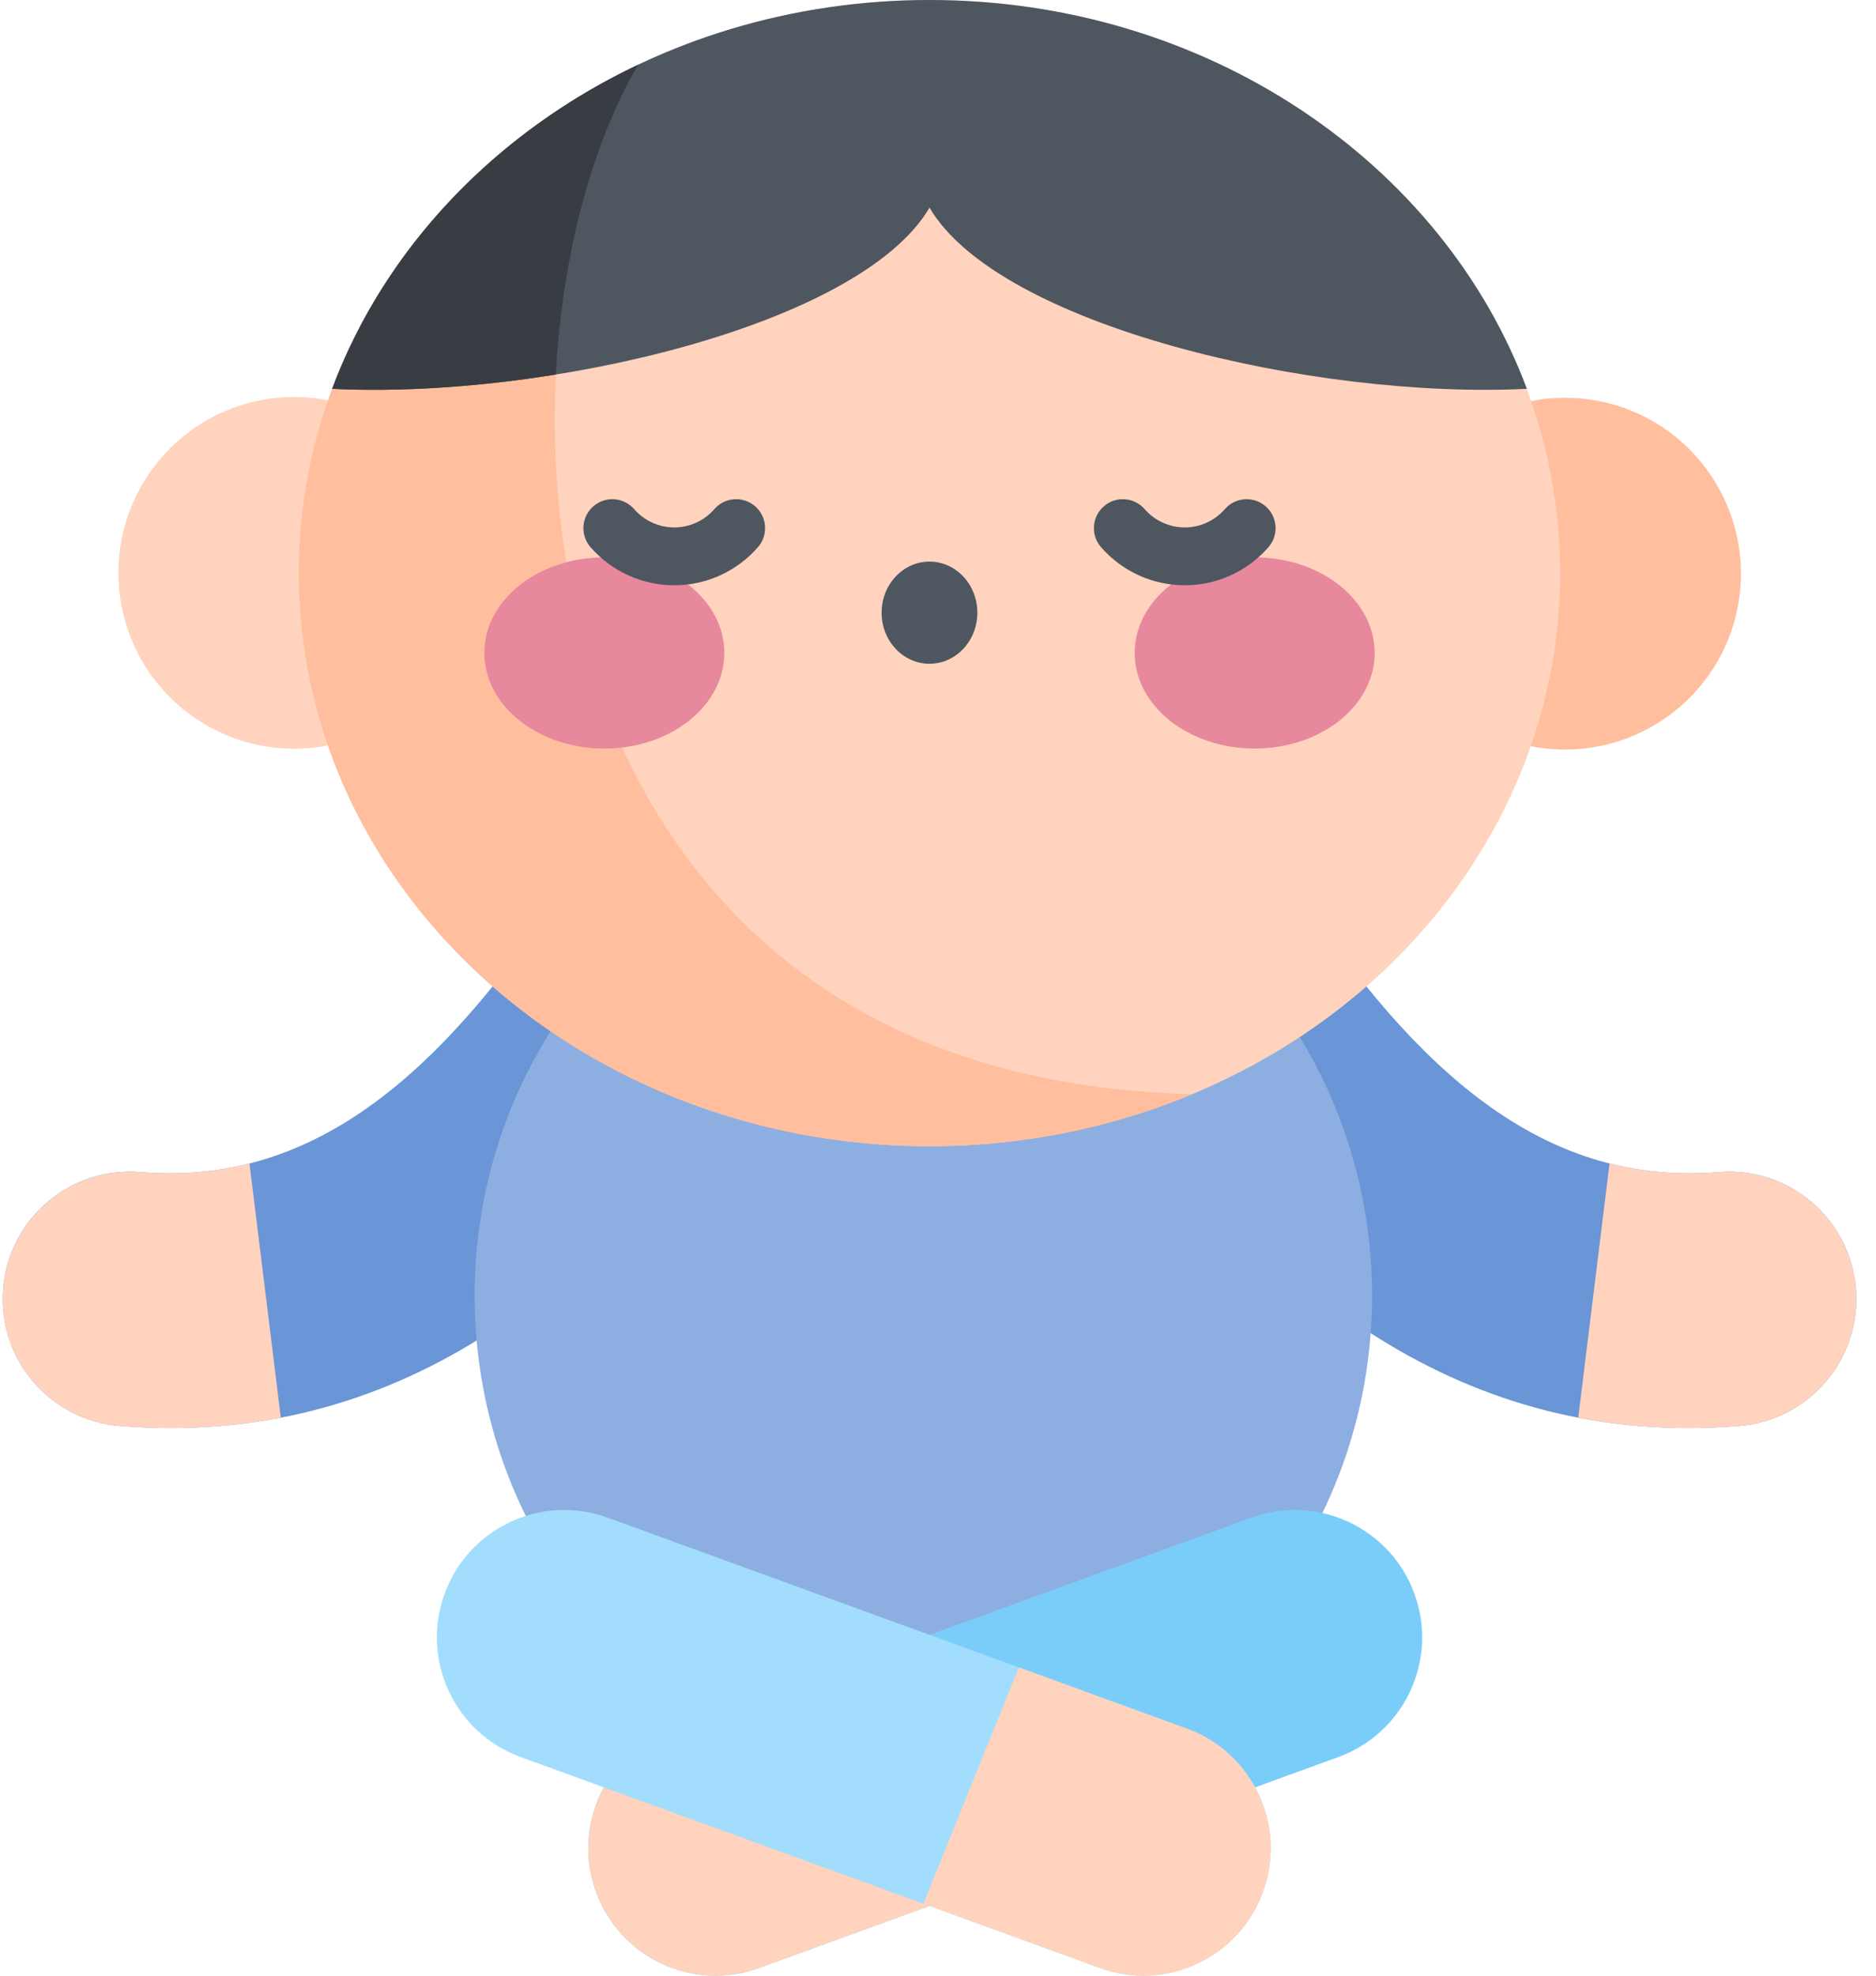
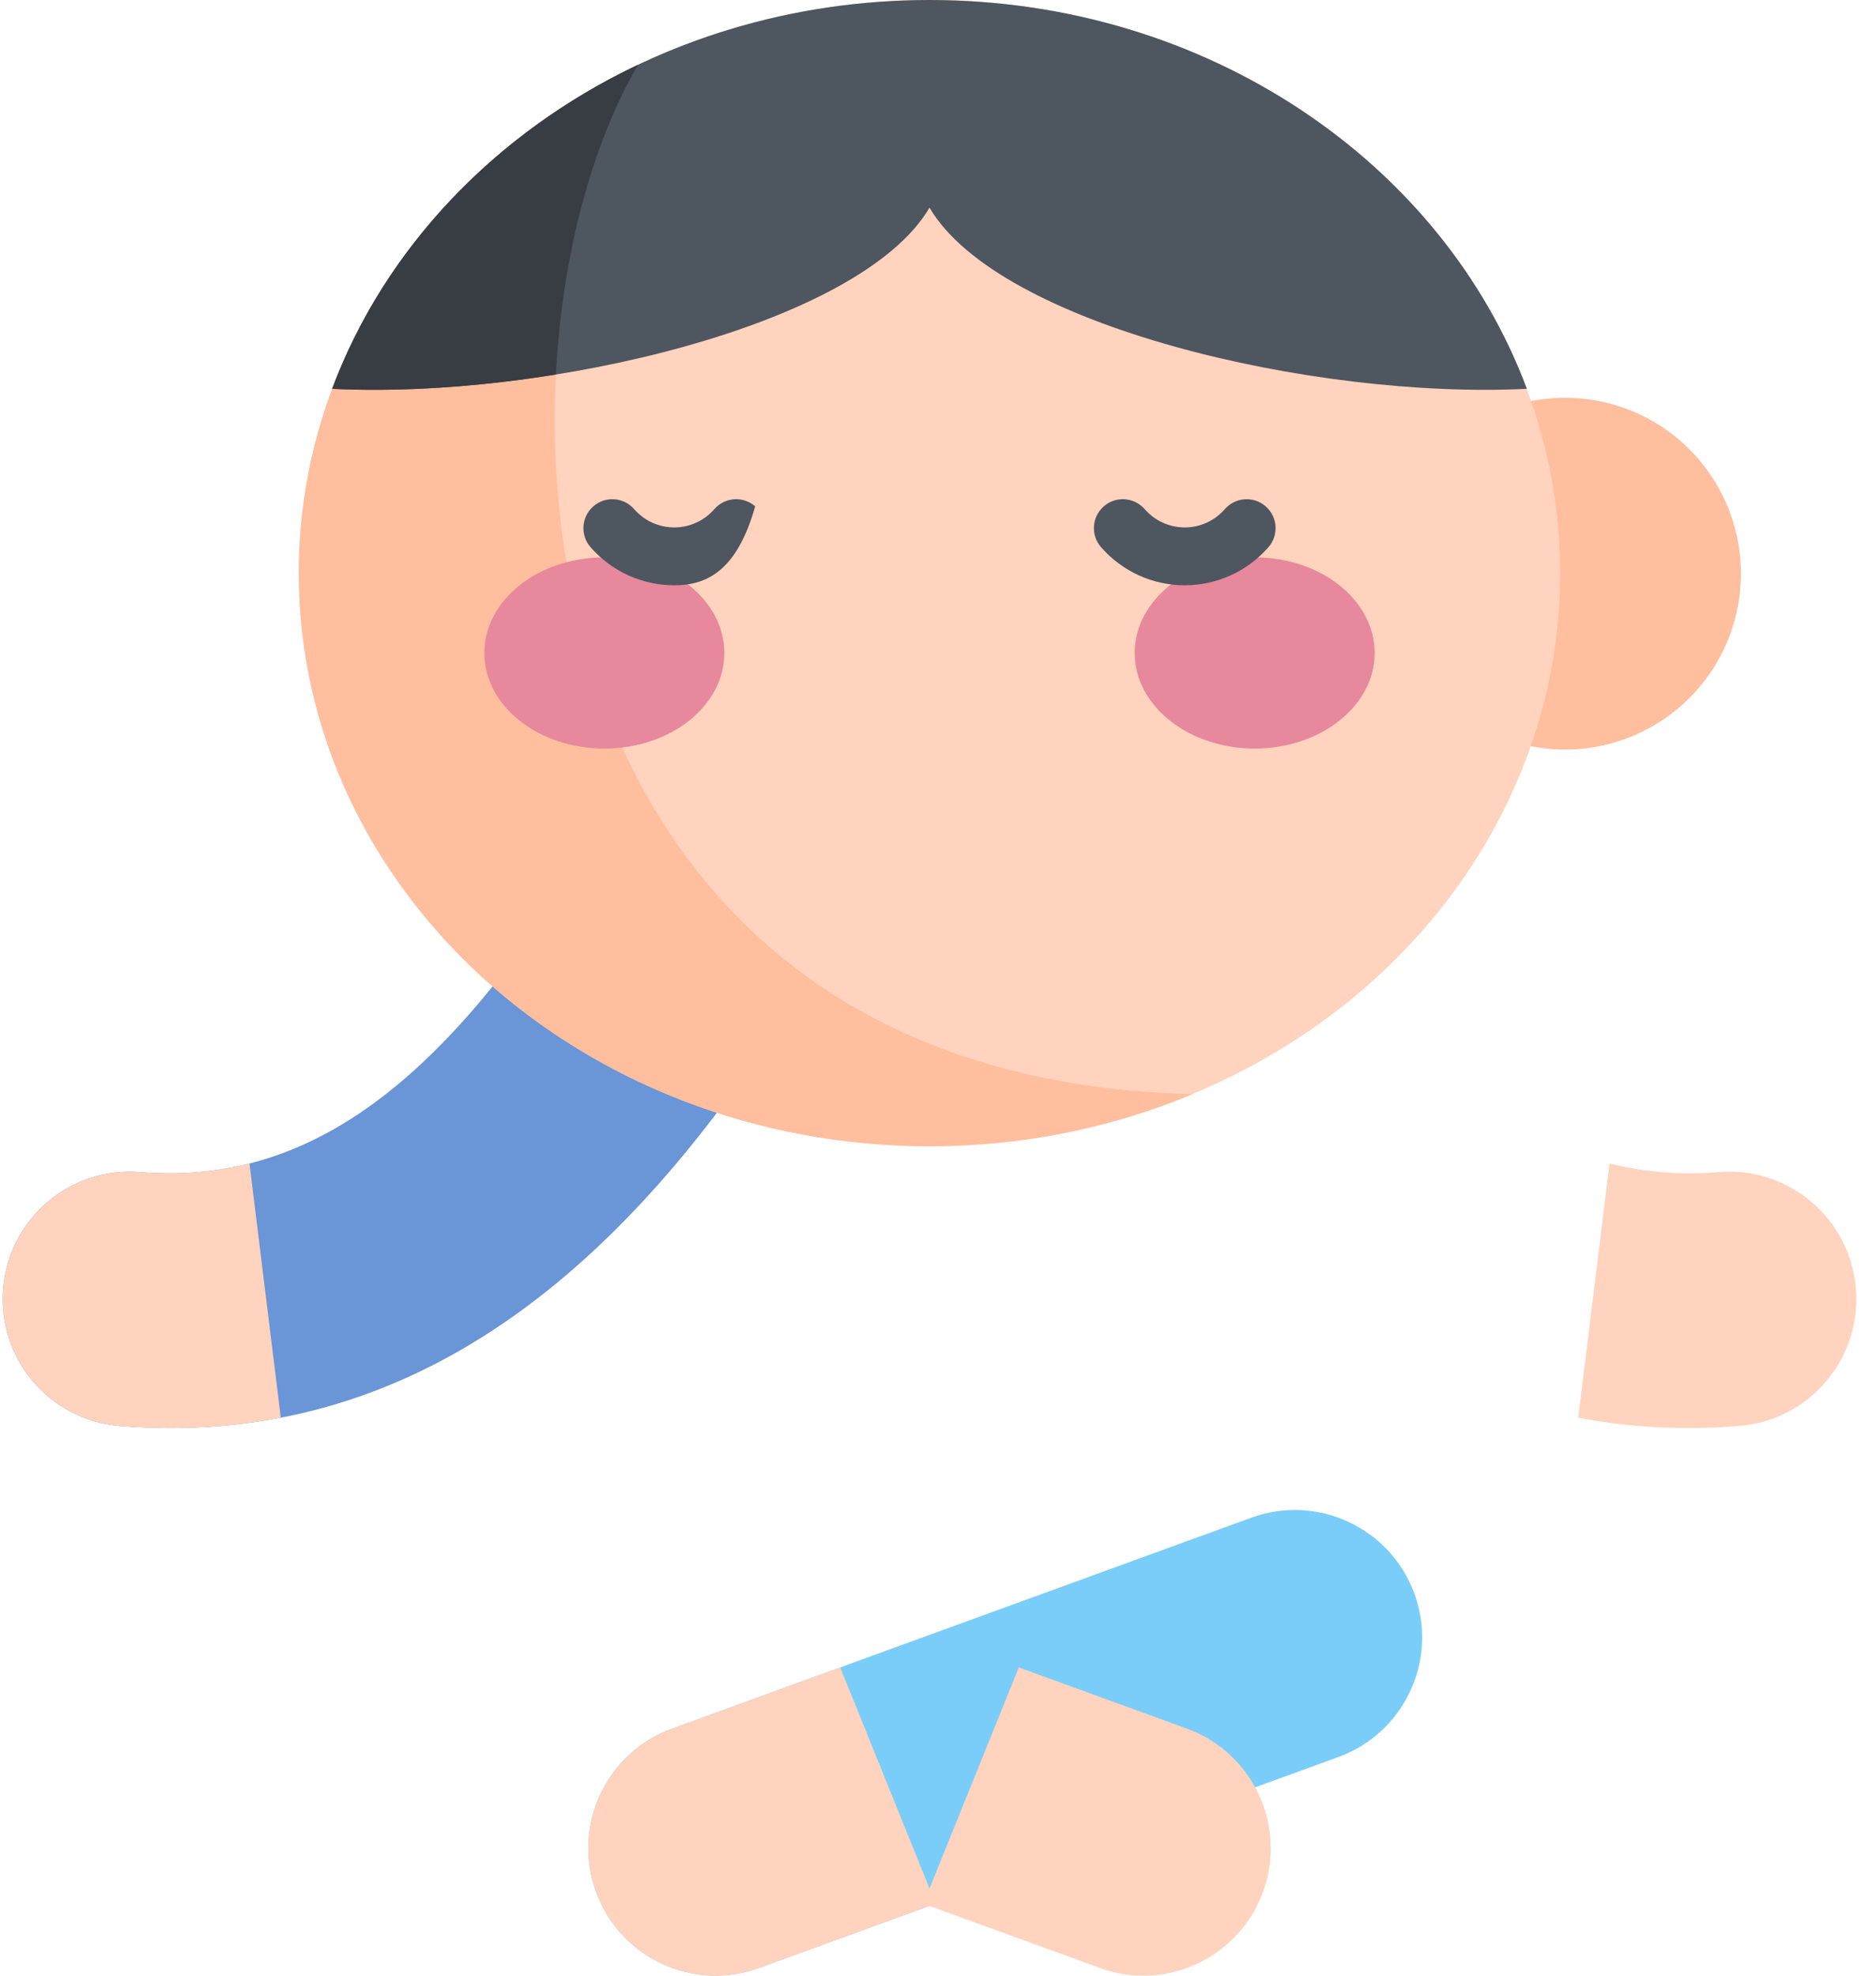
<svg xmlns="http://www.w3.org/2000/svg" width="76px" height="80px" viewBox="0 0 76 80" version="1.1">
  <title>meditation</title>
  <desc>Created with Sketch.</desc>
  <g id="Singapore-Healthcare" stroke="none" stroke-width="1" fill="none" fill-rule="evenodd">
    <g id="screen-/-newlook-/-Singapore-Admissions-Healthcare-/-1" transform="translate(-161, -925)" fill-rule="nonzero">
      <g id="meditation" transform="translate(161, 925)">
        <path d="M4.85,57.739 C2.012,57.51 -0.103,55.022 0.127,52.184 C0.356,49.345 2.839,47.229 5.682,47.46 C11.712,47.947 16.741,44.791 21.984,37.225 C23.606,34.884 26.818,34.301 29.16,35.923 C31.5,37.545 32.083,40.758 30.461,43.098 C24.102,52.275 15.976,58.64 4.85,57.739 L4.85,57.739 Z" id="Path" fill="#6A95D6" />
        <path d="M10.107,47.111 C8.684,47.471 7.215,47.584 5.682,47.46 C2.839,47.229 0.356,49.345 0.126,52.184 C-0.103,55.022 2.012,57.51 4.85,57.739 C7.15,57.925 9.321,57.8 11.376,57.405 L10.107,47.111 Z" id="Path" fill="#FFD3BD" />
-         <path d="M70.462,57.739 C73.301,57.51 75.416,55.022 75.186,52.184 C74.956,49.345 72.474,47.229 69.63,47.46 C63.6,47.947 58.571,44.791 53.328,37.225 C51.706,34.884 48.494,34.301 46.153,35.923 C43.812,37.545 43.23,40.758 44.852,43.098 C51.21,52.275 59.336,58.64 70.462,57.739 L70.462,57.739 Z" id="Path" fill="#6A95D6" />
        <path d="M65.205,47.111 C66.629,47.471 68.097,47.584 69.63,47.46 C72.474,47.229 74.956,49.345 75.186,52.184 C75.416,55.022 73.301,57.51 70.463,57.739 C68.162,57.925 65.991,57.8 63.937,57.405 L65.205,47.111 Z" id="Path" fill="#FFD3BD" />
-         <ellipse id="Oval" fill="#8DAEE1" cx="37.407" cy="52.467" rx="18.178" ry="19.237" />
        <path d="M24.145,76.605 C23.171,73.929 24.551,70.97 27.227,69.996 L50.693,61.455 C53.369,60.481 56.328,61.861 57.302,64.537 C58.276,67.213 56.896,70.172 54.22,71.146 L30.755,79.687 C28.068,80.665 25.116,79.272 24.145,76.605 L24.145,76.605 Z" id="Path" fill="#7ACDF9" />
        <path d="M34.039,67.517 L27.227,69.996 C24.551,70.97 23.171,73.929 24.145,76.605 C25.116,79.272 28.068,80.665 30.755,79.687 L37.905,77.085 L34.039,67.517 Z" id="Path" fill="#FFD3BD" />
-         <path d="M51.167,76.605 C52.141,73.929 50.761,70.97 48.085,69.996 L24.62,61.455 C21.943,60.481 18.985,61.861 18.01,64.537 C17.036,67.213 18.416,70.172 21.092,71.146 L44.558,79.687 C47.244,80.665 50.197,79.272 51.167,76.605 L51.167,76.605 Z" id="Path" fill="#A2DDFD" />
        <path d="M41.274,67.517 L48.085,69.996 C50.761,70.97 52.141,73.929 51.167,76.605 C50.197,79.272 47.244,80.665 44.558,79.687 L37.407,77.085 L41.274,67.517 Z" id="Path" fill="#FFD3BD" />
-         <circle id="Oval" fill="#FFD3BD" transform="translate(11.919, 23.197) rotate(-13.3) translate(-11.919, -23.197) " cx="11.919" cy="23.197" r="7.121" />
        <circle id="Oval" fill="#FFBE9D" transform="translate(63.406, 23.229) rotate(-76.7) translate(-63.406, -23.229) " cx="63.406" cy="23.229" r="7.121" />
        <ellipse id="Oval" fill="#FFD3BD" cx="37.656" cy="23.207" rx="25.55" ry="23.207" />
        <path d="M48.309,44.305 C20.548,43.632 19.098,14.204 25.846,2.625 C17.68,6.498 12.106,14.26 12.106,23.207 C12.106,36.023 23.545,46.413 37.656,46.413 C41.458,46.413 45.066,45.658 48.309,44.305 Z" id="Path" fill="#FFBE9D" />
        <g id="Group" transform="translate(19.531, 20.156)">
          <g transform="translate(0, 2.344)" fill="#E7889D" id="Oval">
            <ellipse cx="4.952" cy="3.94" rx="4.861" ry="3.871" />
            <ellipse cx="31.298" cy="3.94" rx="4.861" ry="3.871" />
          </g>
          <g transform="translate(4.062, 0)" fill="#4E5660">
-             <path d="M3.722,3.544 C2.422,3.544 1.186,2.981 0.33,2 C-0.095,1.512 -0.044,0.772 0.444,0.347 C0.932,-0.079 1.672,-0.028 2.098,0.46 C2.508,0.931 3.1,1.201 3.722,1.201 C4.344,1.201 4.936,0.931 5.346,0.46 C5.771,-0.028 6.512,-0.079 7,0.346 C7.487,0.771 7.538,1.512 7.113,2 C6.258,2.981 5.022,3.544 3.722,3.544 Z" id="Path" />
+             <path d="M3.722,3.544 C2.422,3.544 1.186,2.981 0.33,2 C-0.095,1.512 -0.044,0.772 0.444,0.347 C0.932,-0.079 1.672,-0.028 2.098,0.46 C2.508,0.931 3.1,1.201 3.722,1.201 C4.344,1.201 4.936,0.931 5.346,0.46 C5.771,-0.028 6.512,-0.079 7,0.346 C6.258,2.981 5.022,3.544 3.722,3.544 Z" id="Path" />
            <path d="M24.403,3.544 C23.103,3.544 21.867,2.981 21.012,2 C20.586,1.512 20.637,0.772 21.125,0.346 C21.613,-0.079 22.353,-0.028 22.779,0.46 C23.189,0.931 23.781,1.201 24.403,1.201 C25.025,1.201 25.617,0.931 26.027,0.46 C26.453,-0.028 27.193,-0.079 27.681,0.347 C28.169,0.772 28.22,1.512 27.795,2 C26.939,2.981 25.703,3.544 24.403,3.544 L24.403,3.544 Z" id="Path" />
-             <ellipse id="Oval" cx="14.062" cy="4.653" rx="1.939" ry="2.068" />
          </g>
        </g>
        <path d="M61.856,15.744 C58.435,6.588 48.893,0 37.656,0 C26.42,0 16.878,6.588 13.456,15.744 C22.101,16.175 34.86,13.182 37.656,8.407 C40.452,13.182 53.211,16.175 61.856,15.744 Z" id="Path" fill="#4E5660" />
        <path d="M22.52,15.165 C22.77,10.285 24.002,5.788 25.846,2.624 C20.063,5.367 15.58,10.06 13.456,15.744 C16.212,15.881 19.385,15.671 22.52,15.165 Z" id="Path" fill="#383C43" />
      </g>
    </g>
  </g>
</svg>